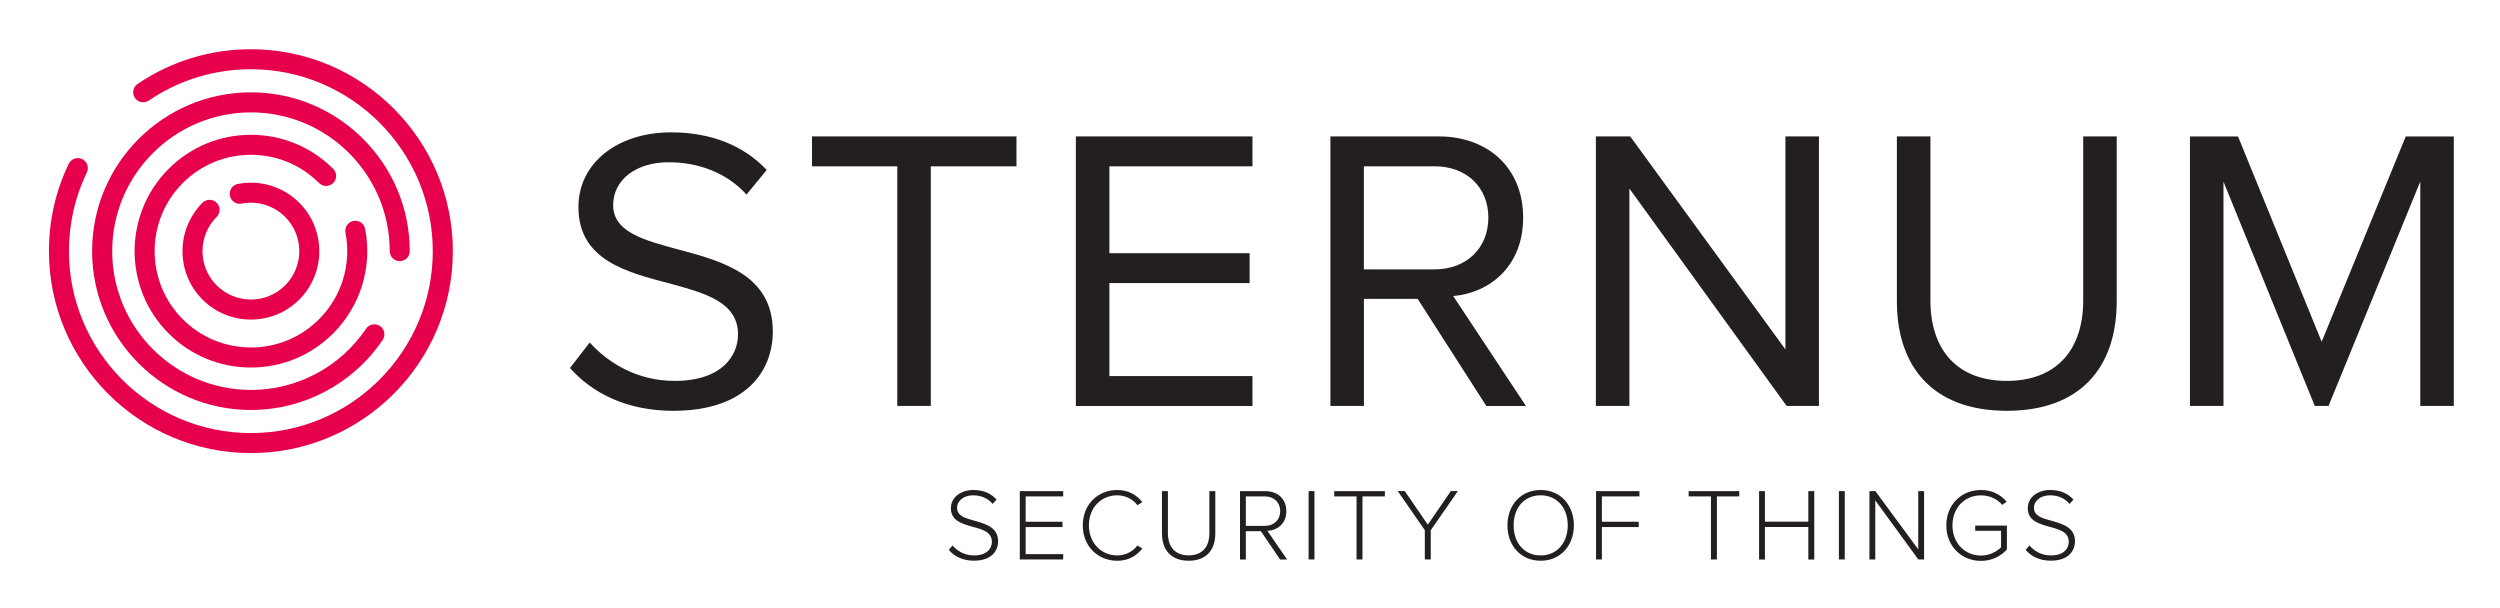
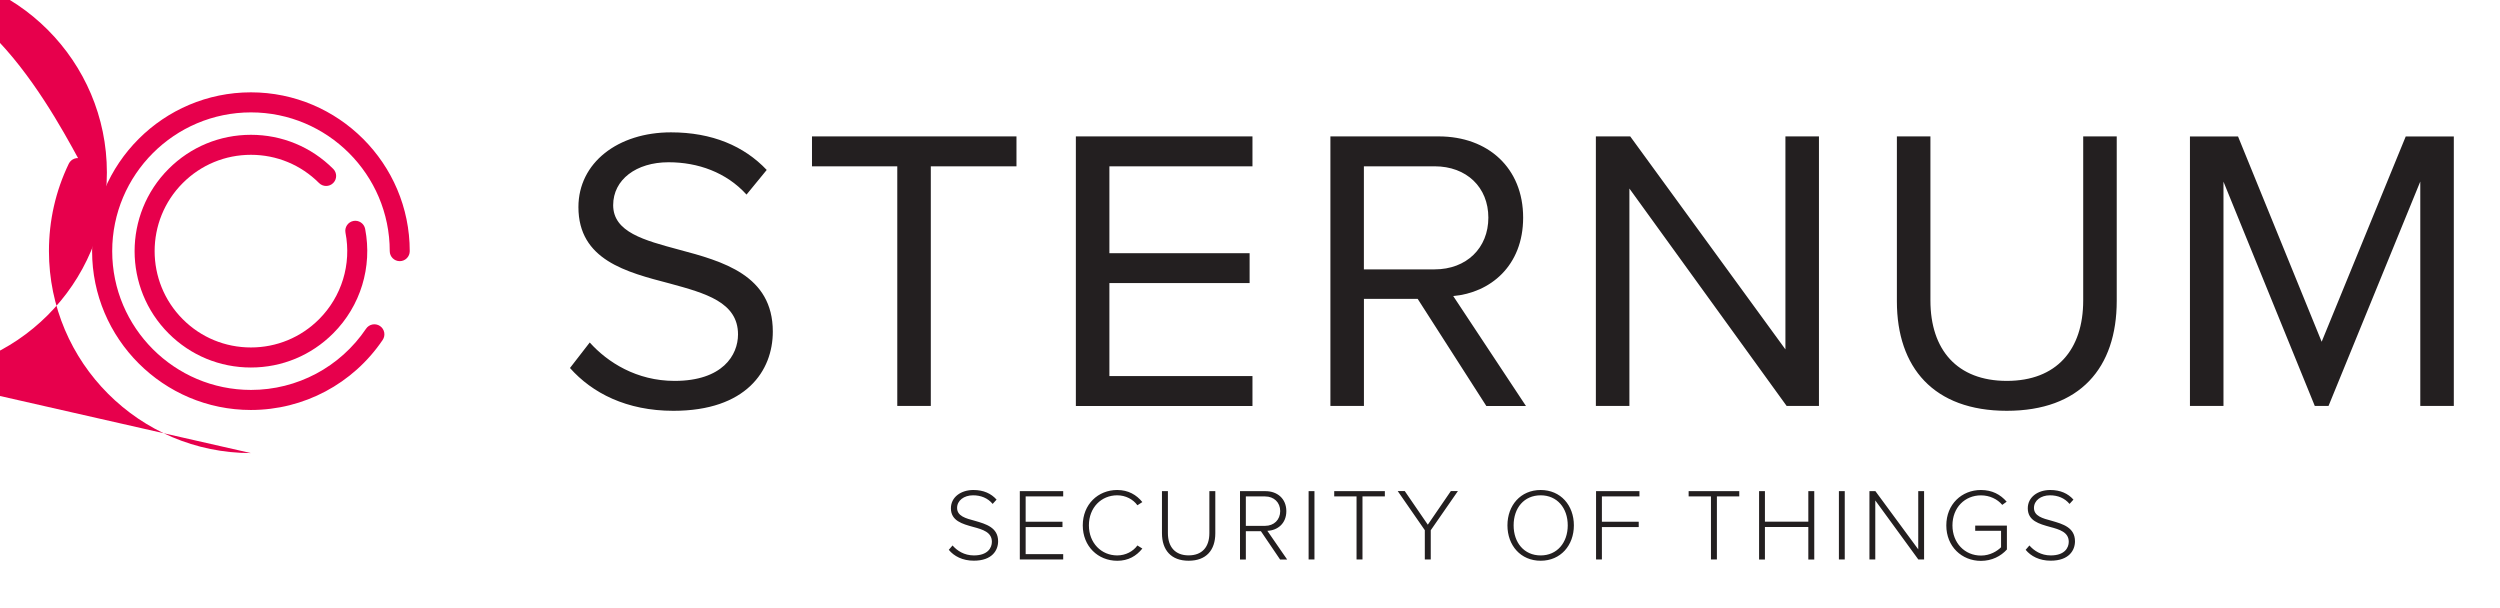
<svg xmlns="http://www.w3.org/2000/svg" role="img" viewBox="39.05 150.05 517.40 125.90">
  <title>Sternum (member) logo</title>
  <style>svg {enable-background:new 0 0 595.28 425.2}</style>
  <style>.st0{fill:#231f20}.st1{fill:#e7004c}</style>
  <switch>
    <g>
      <path d="M236.19 262.94c.91 1.06 2.4 2.06 4.41 2.06 2.91 0 3.73-1.61 3.73-2.82 0-1.99-1.89-2.55-3.88-3.08-2.23-.62-4.6-1.25-4.6-3.86 0-2.31 2.08-3.78 4.65-3.78 2.12 0 3.69.74 4.8 1.99l-.81.89c-1.02-1.23-2.46-1.78-4.05-1.78-1.89 0-3.31 1.08-3.31 2.61 0 1.68 1.76 2.16 3.69 2.67 2.29.66 4.8 1.38 4.8 4.24 0 1.83-1.21 4.01-5.03 4.01-2.33 0-4.1-.93-5.18-2.25l.78-.9zm13.92-11.25h8.98v1.1h-7.77v5.24h7.62v1.1h-7.62v5.6h7.77v1.1h-8.98v-14.14zm13.03 7.09c0-4.35 3.16-7.32 7.13-7.32 2.29 0 3.99 1 5.2 2.5l-1.02.66c-.89-1.23-2.44-2.06-4.18-2.06-3.29 0-5.86 2.53-5.86 6.22 0 3.65 2.57 6.22 5.86 6.22 1.74 0 3.29-.83 4.18-2.06l1.02.64c-1.25 1.55-2.91 2.53-5.2 2.53-3.97-.01-7.13-2.98-7.13-7.33zm16.39-7.09h1.23v8.7c0 2.86 1.51 4.6 4.29 4.6 2.8 0 4.29-1.74 4.29-4.6v-8.7h1.23v8.72c0 3.5-1.87 5.69-5.52 5.69-3.63 0-5.52-2.21-5.52-5.69v-8.72zm20.48 8.3h-3.12v5.86h-1.21V251.7h5.28c2.44 0 4.31 1.55 4.31 4.14 0 2.57-1.83 3.99-3.93 4.07l4.1 5.94h-1.46l-3.97-5.86zm.85-7.2h-3.97v6.09h3.97c1.87 0 3.14-1.27 3.14-3.06 0-1.78-1.28-3.03-3.14-3.03zm9.02-1.1h1.21v14.15h-1.21v-14.15zm9.93 1.1h-4.63v-1.1h10.48v1.1h-4.63v13.05h-1.23v-13.05zm14.13 7l-5.62-8.11h1.46l4.77 6.96 4.77-6.96h1.46l-5.62 8.11v6.05h-1.23v-6.05zm23.97-8.33c4.14 0 6.87 3.18 6.87 7.32s-2.74 7.32-6.87 7.32c-4.16 0-6.88-3.18-6.88-7.32s2.72-7.32 6.88-7.32zm0 1.1c-3.44 0-5.6 2.61-5.6 6.22 0 3.56 2.16 6.22 5.6 6.22 3.4 0 5.6-2.65 5.6-6.22 0-3.61-2.21-6.22-5.6-6.22zm11.46-.87h8.98v1.1h-7.77v5.24h7.62v1.1h-7.62v6.71h-1.21v-14.15zm23.79 1.1h-4.63v-1.1h10.48v1.1h-4.63v13.05h-1.23v-13.05zm20.14 6.33h-8.98v6.73h-1.21V251.7h1.21v6.32h8.98v-6.32h1.23v14.15h-1.23v-6.73zm6.33-7.43h1.21v14.15h-1.21v-14.15zm7.53 1.93v12.22h-1.21v-14.15h1.23l8.87 12.05v-12.05h1.21v14.15h-1.19l-8.91-12.22zm21.86-2.16c2.33 0 4.03.93 5.33 2.42l-.91.66c-1-1.19-2.61-1.97-4.41-1.97-3.33 0-5.9 2.53-5.9 6.22 0 3.65 2.57 6.24 5.9 6.24 1.89 0 3.37-.93 4.16-1.72v-3.4h-5.35v-1.08h6.56v4.94c-1.25 1.4-3.14 2.36-5.37 2.36-3.97 0-7.17-2.97-7.17-7.34s3.19-7.33 7.16-7.33zm10.04 11.48c.91 1.06 2.4 2.06 4.41 2.06 2.91 0 3.73-1.61 3.73-2.82 0-1.99-1.89-2.55-3.88-3.08-2.23-.62-4.6-1.25-4.6-3.86 0-2.31 2.08-3.78 4.65-3.78 2.12 0 3.69.74 4.8 1.99l-.81.89c-1.02-1.23-2.46-1.78-4.05-1.78-1.89 0-3.31 1.08-3.31 2.61 0 1.68 1.76 2.16 3.69 2.67 2.29.66 4.8 1.38 4.8 4.24 0 1.83-1.21 4.01-5.03 4.01-2.33 0-4.1-.93-5.18-2.25l.78-.9z" class="st0" />
      <path d="M161.1 220.93c3.68 4.1 9.7 7.95 17.56 7.95 9.95 0 13.13-5.35 13.13-9.62 0-6.69-6.77-8.53-14.13-10.54-8.95-2.34-18.9-4.85-18.9-15.81 0-9.2 8.2-15.47 19.15-15.47 8.53 0 15.14 2.84 19.82 7.78l-4.18 5.1c-4.18-4.6-10.04-6.69-16.14-6.69-6.69 0-11.46 3.6-11.46 8.87 0 5.6 6.44 7.28 13.55 9.2 9.12 2.43 19.49 5.27 19.49 16.98 0 8.11-5.52 16.39-20.57 16.39-9.7 0-16.81-3.68-21.41-8.86l4.09-5.28zm63.64-36.46H207.1v-6.19h42.32v6.19h-17.73v49.59h-6.94v-49.59zm36.97-6.19h36.55v6.19h-29.61v17.98h29.02v6.19h-29.02v19.24h29.61v6.19h-36.55v-55.79zm70.74 33.62h-11.12v22.16h-6.94v-55.78h22.41c10.2 0 17.48 6.52 17.48 16.81 0 10.04-6.86 15.56-14.47 16.23l15.05 22.75h-8.2l-14.21-22.17zm3.51-27.43h-14.64v21.33h14.64c6.61 0 11.12-4.43 11.12-10.71s-4.51-10.62-11.12-10.62zm40.31 4.6v44.99h-6.94v-55.78h7.11l32.12 44.08v-44.08h6.94v55.78h-6.69l-32.54-44.99zm55.36-10.79h6.94v33.96c0 10.2 5.52 16.64 15.81 16.64 10.29 0 15.81-6.44 15.81-16.64v-33.96h6.94v34.04c0 13.88-7.61 22.75-22.75 22.75s-22.75-8.95-22.75-22.66v-34.13zm108.31 9.37l-18.98 46.42h-2.84l-18.9-46.42v46.42h-6.94v-55.78h9.95l17.31 42.49 17.4-42.49h9.95v55.78h-6.94v-46.42z" class="st0" />
-       <path d="M90.98 243.82c-23.05 0-41.8-18.75-41.8-41.8 0-6.33 1.38-12.42 4.1-18.08.5-1.03 1.74-1.47 2.77-.97s1.47 1.73.97 2.77c-2.45 5.1-3.7 10.58-3.7 16.29 0 20.76 16.89 37.65 37.65 37.65 20.76 0 37.65-16.89 37.65-37.65s-16.89-37.65-37.65-37.65c-7.58 0-14.88 2.24-21.12 6.48-.95.64-2.24.4-2.88-.55-.64-.95-.4-2.24.55-2.88 6.93-4.71 15.04-7.19 23.45-7.19 23.05 0 41.8 18.75 41.8 41.8s-18.74 41.78-41.79 41.78z" class="st1" />
+       <path d="M90.98 243.82c-23.05 0-41.8-18.75-41.8-41.8 0-6.33 1.38-12.42 4.1-18.08.5-1.03 1.74-1.47 2.77-.97s1.47 1.73.97 2.77s-16.89-37.65-37.65-37.65c-7.58 0-14.88 2.24-21.12 6.48-.95.64-2.24.4-2.88-.55-.64-.95-.4-2.24.55-2.88 6.93-4.71 15.04-7.19 23.45-7.19 23.05 0 41.8 18.75 41.8 41.8s-18.74 41.78-41.79 41.78z" class="st1" />
      <path d="M90.98 234.9c-18.12 0-32.87-14.75-32.87-32.87s14.75-32.87 32.87-32.87c18.12 0 32.87 14.75 32.87 32.87 0 1.14-.93 2.07-2.07 2.07-1.14 0-2.07-.93-2.07-2.07 0-15.84-12.89-28.72-28.72-28.72s-28.72 12.89-28.72 28.72 12.89 28.72 28.72 28.72c9.56 0 18.46-4.73 23.82-12.67.64-.95 1.93-1.2 2.88-.56.95.64 1.2 1.93.56 2.88-6.14 9.08-16.33 14.5-27.27 14.5z" class="st1" />
      <path d="M90.98 226.11c-6.43 0-12.48-2.5-17.03-7.05-9.39-9.39-9.39-24.67 0-34.06 4.55-4.55 10.6-7.05 17.03-7.05 6.43 0 12.48 2.5 17.03 7.05.81.81.81 2.12 0 2.93s-2.12.81-2.93 0c-3.77-3.77-8.77-5.84-14.1-5.84-5.32 0-10.33 2.07-14.1 5.84-7.77 7.77-7.77 20.42 0 28.19 3.76 3.77 8.77 5.84 14.1 5.84 5.32 0 10.33-2.07 14.1-5.84 4.69-4.69 6.74-11.38 5.47-17.91-.22-1.12.52-2.21 1.64-2.43 1.12-.22 2.21.52 2.43 1.64 1.52 7.88-.95 15.96-6.61 21.62-4.55 4.56-10.59 7.07-17.03 7.07z" class="st1" />
-       <path d="M90.98 216.19c-3.63 0-7.26-1.38-10.02-4.14-5.52-5.52-5.52-14.51 0-20.04.81-.81 2.12-.81 2.93 0s.81 2.12 0 2.93c-3.91 3.91-3.91 10.27 0 14.17 3.91 3.91 10.27 3.91 14.17 0 3.91-3.91 3.91-10.27 0-14.17-2.36-2.36-5.72-3.39-9-2.75-1.12.21-2.21-.52-2.43-1.64-.22-1.12.52-2.21 1.64-2.43 4.63-.9 9.39.56 12.72 3.89 5.52 5.52 5.52 14.51 0 20.04-2.75 2.76-6.38 4.14-10.01 4.14z" class="st1" />
    </g>
  </switch>
</svg>